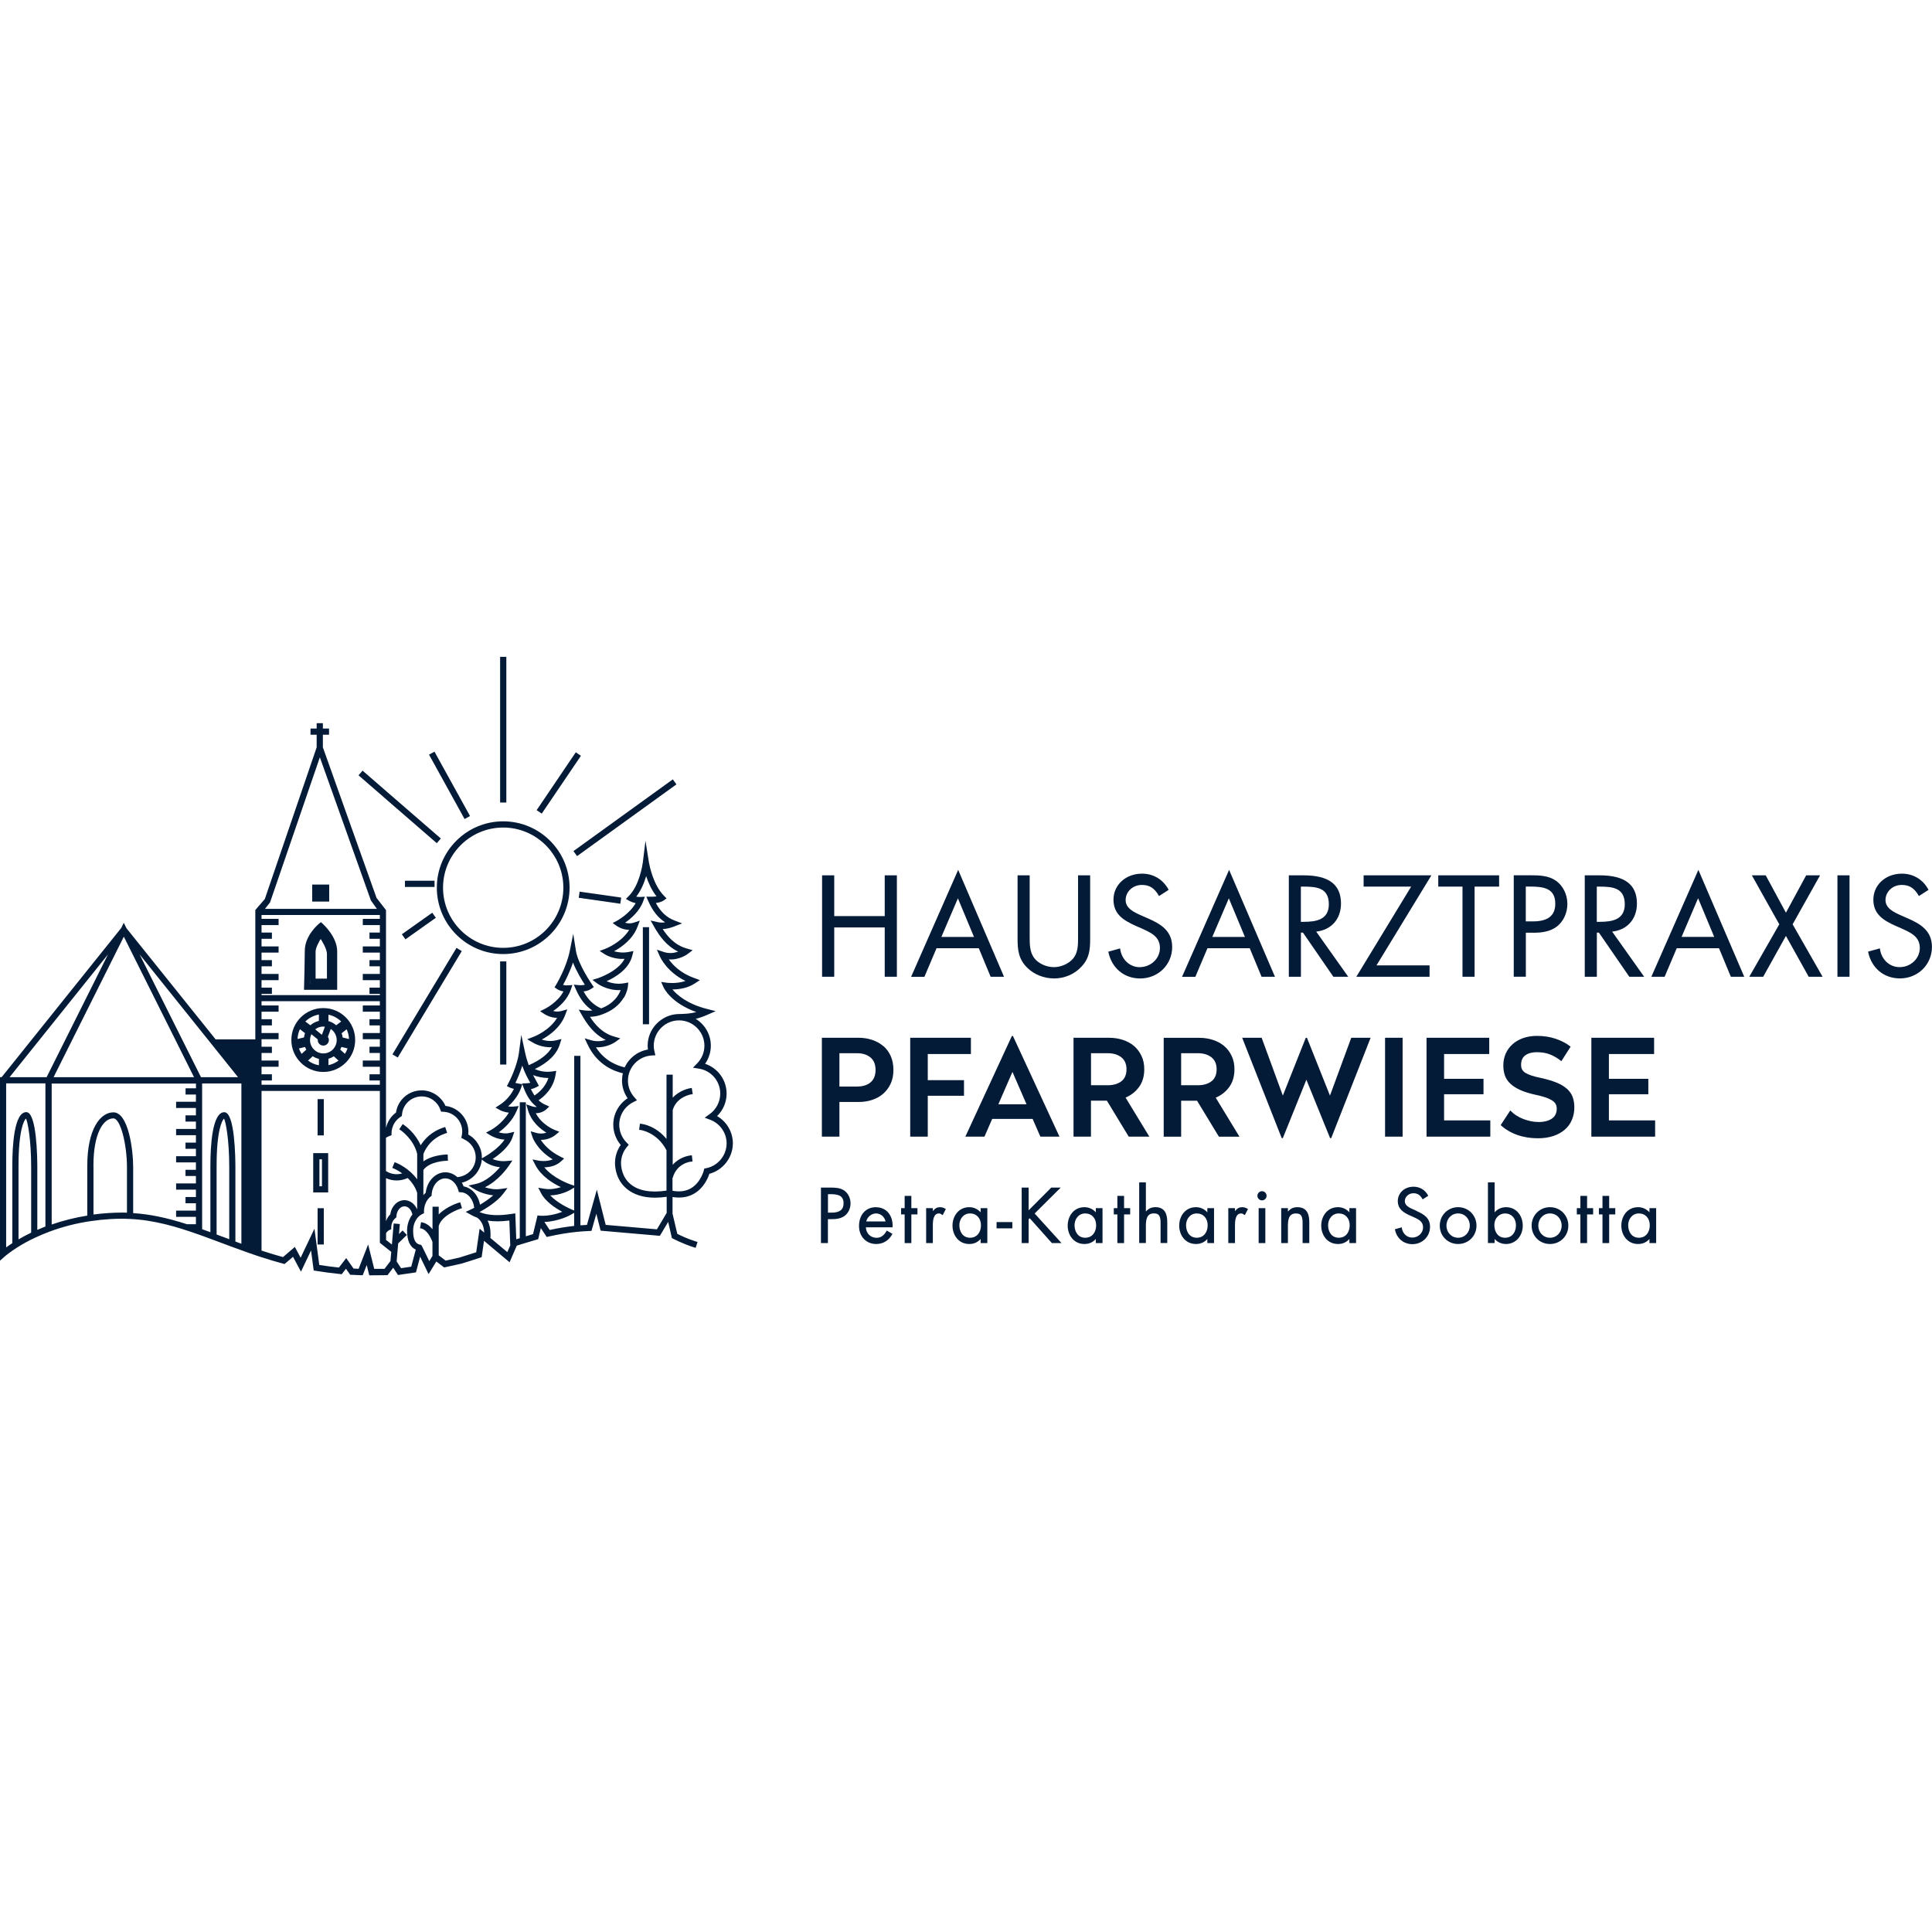
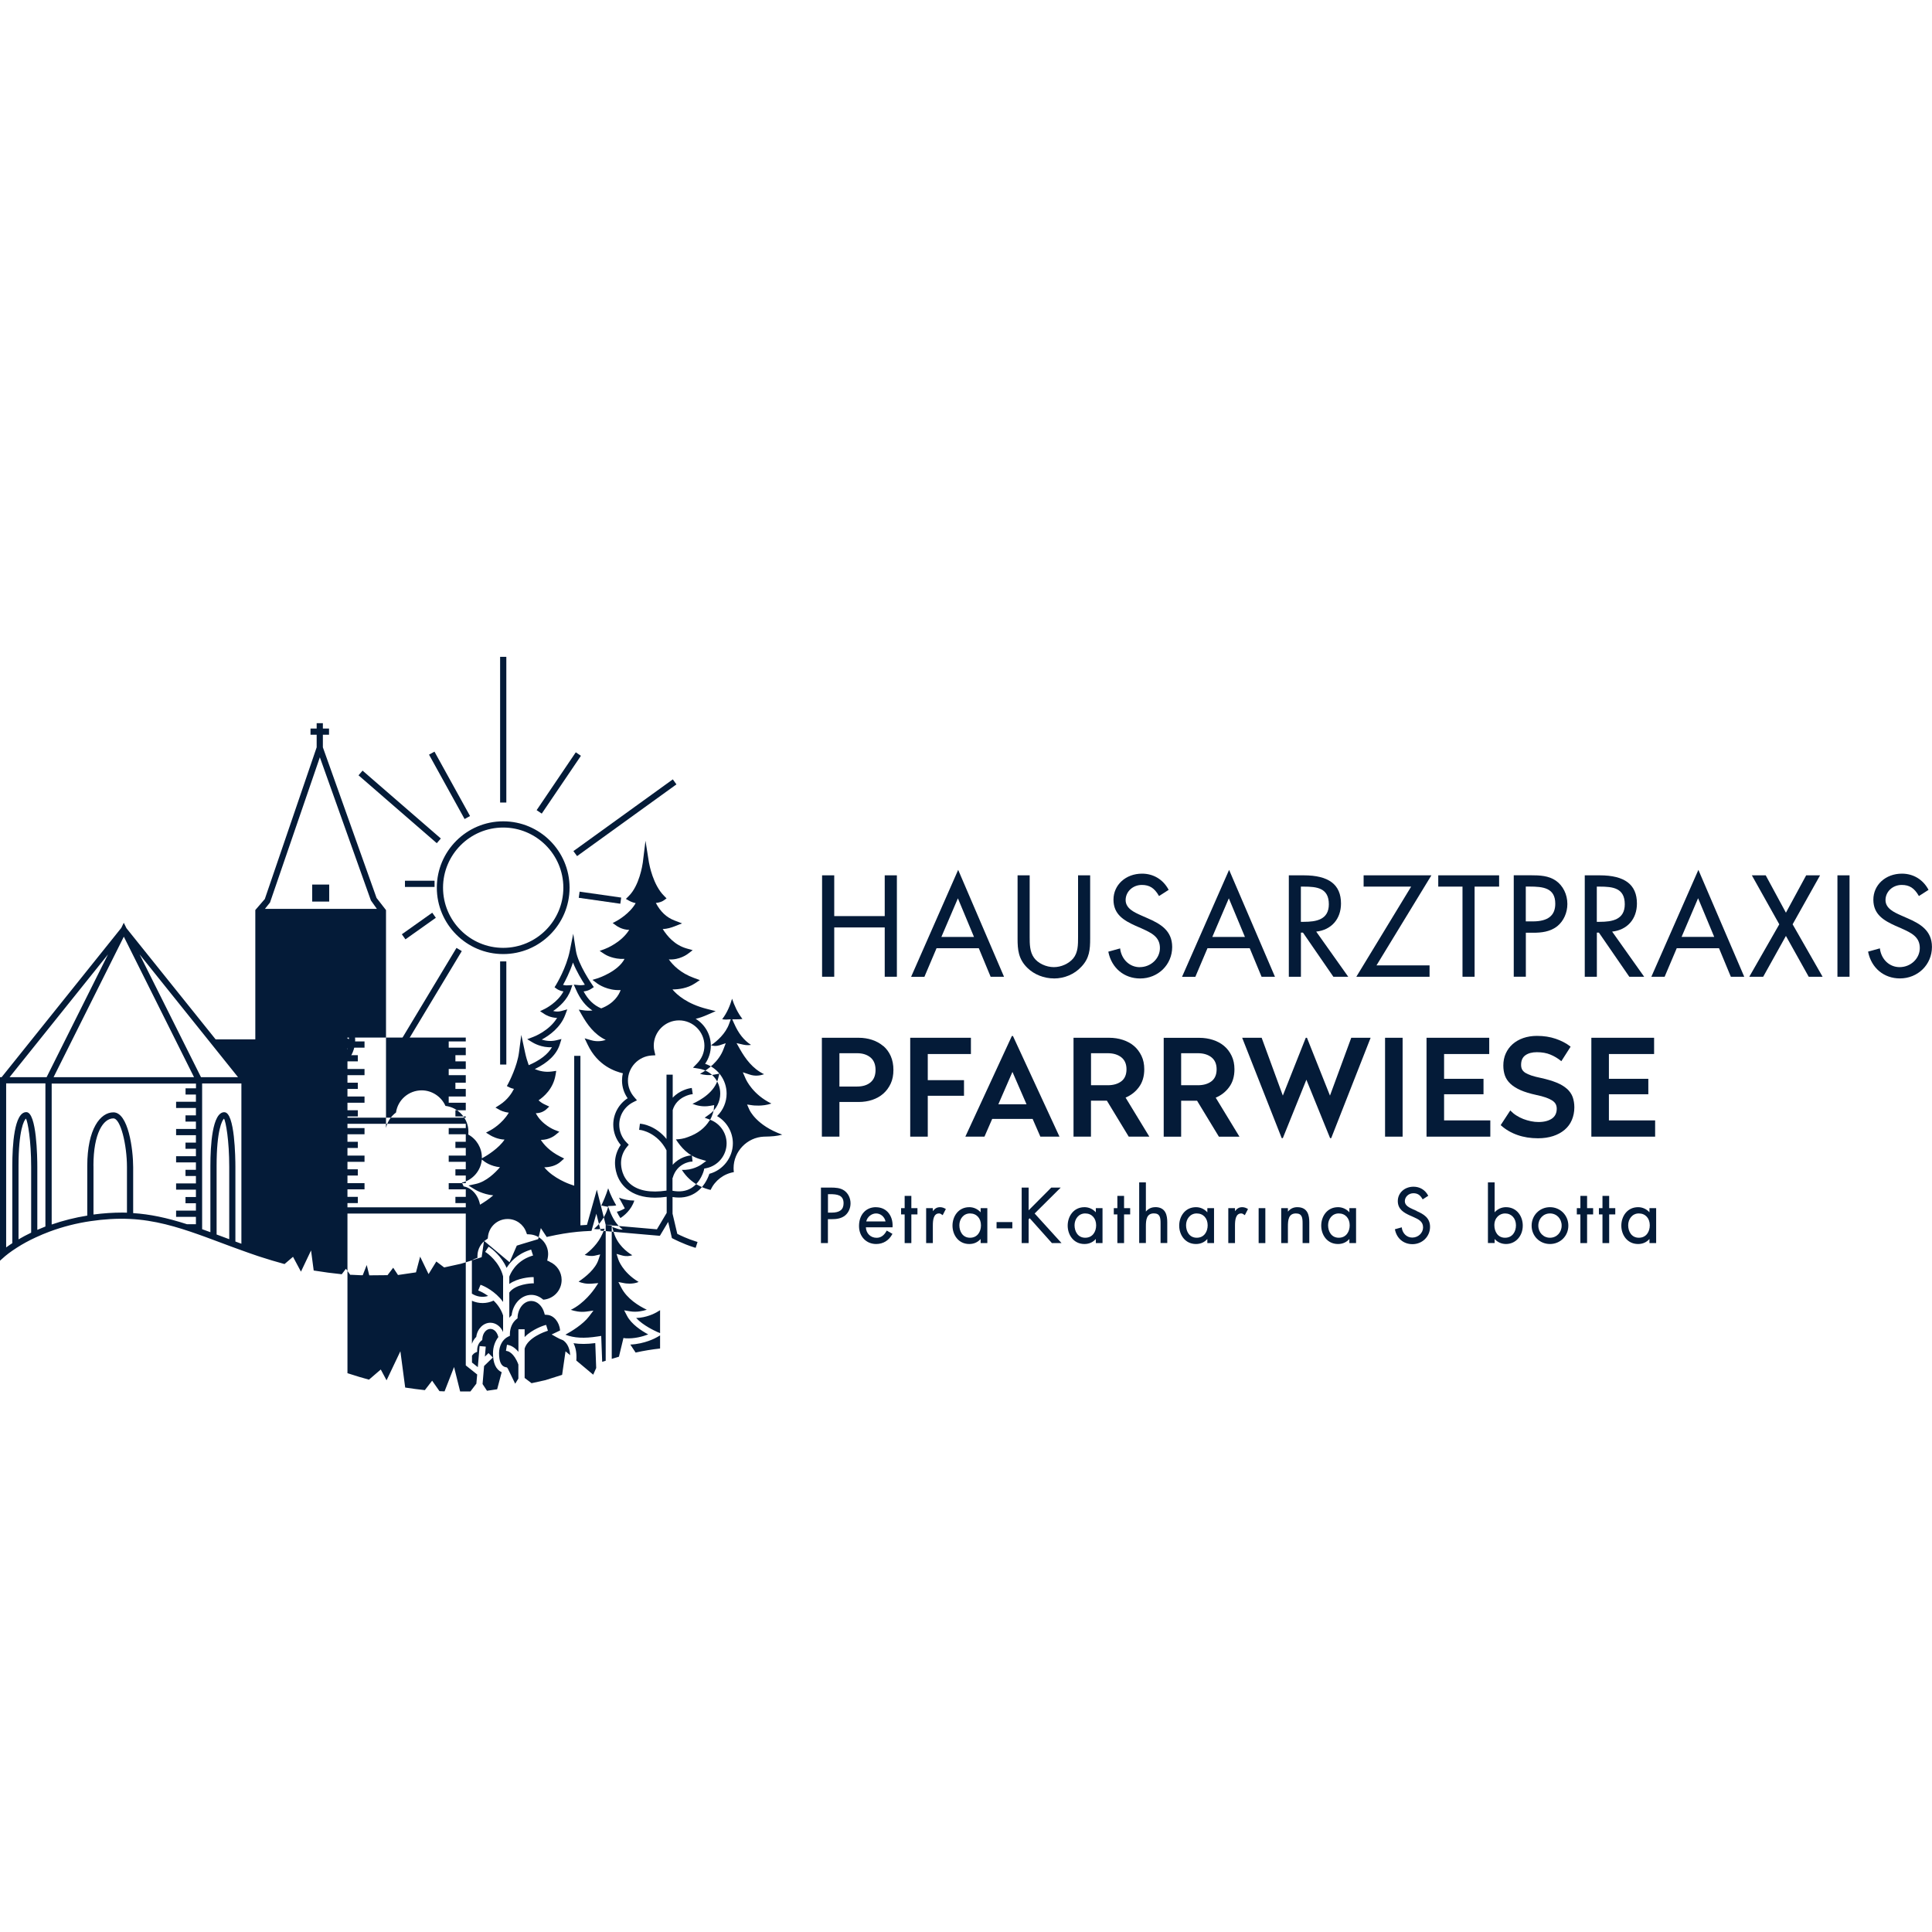
<svg xmlns="http://www.w3.org/2000/svg" data-name="Ebene 1" id="Ebene_1" viewBox="0 0 357.76 357.76">
  <defs>
    <style>
      .cls-1 {
        fill: #041b38;
        stroke-width: 0px;
      }
    </style>
  </defs>
  <g>
    <path class="cls-1" d="m156.33,220.46c-.74-.51-1.63-.55-2.56-.55h-1.75v10.28h1.29v-4.43h.74c.75,0,1.71-.08,2.45-.69.63-.52,1-1.35,1-2.24,0-.97-.44-1.86-1.18-2.38h0Zm-.12,2.35c0,1.19-.71,1.74-2.22,1.74h-.67v-3.42h.33c1.35,0,2.56.13,2.56,1.69h0Z" />
    <path class="cls-1" d="m162.21,223.54c-1.88,0-3.14,1.4-3.14,3.49,0,1.93,1.33,3.33,3.17,3.33,1.3,0,2.36-.65,2.98-1.81l.04-.07-1.06-.61-.04.08c-.47.85-1.07,1.26-1.84,1.26-1.11,0-1.93-.81-1.98-1.94h4.94v-.08c.07-1.08-.26-2.08-.89-2.75-.55-.58-1.3-.89-2.18-.89h0Zm-1.8,2.64c.17-.82.97-1.48,1.82-1.48s1.57.63,1.75,1.48h-3.57Z" />
    <polygon class="cls-1" points="168.76 221.45 167.52 221.45 167.52 223.72 166.86 223.72 166.86 224.88 167.52 224.88 167.52 230.19 168.76 230.19 168.76 224.88 169.89 224.88 169.89 223.72 168.76 223.72 168.76 221.45" />
    <path class="cls-1" d="m174.08,223.54c-.65,0-1,.31-1.34.73v-.55h-1.24v6.47h1.24v-3.24c0-1.05.13-2.25,1.15-2.25.22,0,.34.09.51.21l.16.11.59-1.14-.07-.04c-.28-.16-.6-.3-1.01-.3h0Z" />
    <path class="cls-1" d="m181.6,224.5c-.54-.61-1.3-.96-2.1-.96-2.05,0-3.12,1.72-3.12,3.42s1.09,3.4,3.1,3.4c.85,0,1.56-.31,2.11-.93v.76h1.24v-6.47h-1.24v.78h0Zm.05,2.4c0,1.15-.63,2.3-2.02,2.3s-1.98-1.2-1.98-2.32.74-2.18,1.97-2.18,2.03.9,2.03,2.2h0Z" />
    <rect class="cls-1" height="1.16" width="2.92" x="184.54" y="226.3" />
    <polygon class="cls-1" points="196.42 219.91 194.67 219.91 190.48 224.12 190.48 219.91 189.19 219.91 189.19 230.19 190.48 230.19 190.48 225.78 190.68 225.59 194.76 230.16 194.79 230.19 196.57 230.19 191.59 224.71 196.42 219.91" />
    <path class="cls-1" d="m202.93,224.5c-.54-.61-1.3-.96-2.1-.96-2.05,0-3.12,1.72-3.12,3.42s1.09,3.4,3.1,3.4c.85,0,1.56-.31,2.11-.93v.76h1.24v-6.47h-1.24v.78h0Zm.05,2.4c0,1.15-.63,2.3-2.02,2.3s-1.98-1.2-1.98-2.32.74-2.18,1.97-2.18,2.03.9,2.03,2.2h0Z" />
    <polygon class="cls-1" points="208.15 221.45 206.91 221.45 206.91 223.72 206.25 223.72 206.25 224.88 206.91 224.88 206.91 230.19 208.15 230.19 208.15 224.88 209.28 224.88 209.28 223.72 208.15 223.72 208.15 221.45" />
    <path class="cls-1" d="m213.93,223.54c-.71,0-1.28.27-1.74.81v-5.4h-1.24v11.23h1.24v-3.08c0-1.17.11-2.41,1.48-2.41,1.15,0,1.24.8,1.24,1.85v3.64h1.24v-3.83c0-1.21-.23-2.82-2.23-2.82h0Z" />
    <path class="cls-1" d="m223.58,224.5c-.54-.61-1.3-.96-2.1-.96-2.05,0-3.12,1.72-3.12,3.42s1.09,3.4,3.1,3.4c.85,0,1.57-.31,2.11-.93v.76h1.24v-6.47h-1.24v.78h0Zm.05,2.4c0,1.15-.63,2.3-2.02,2.3s-1.98-1.2-1.98-2.32.74-2.18,1.97-2.18,2.03.9,2.03,2.2h0Z" />
    <path class="cls-1" d="m230.03,223.54c-.65,0-1,.31-1.34.73v-.55h-1.24v6.47h1.24v-3.24c0-1.05.13-2.25,1.15-2.25.22,0,.34.09.51.21l.16.11.59-1.14-.07-.04c-.28-.16-.6-.3-1.01-.3h0Z" />
    <rect class="cls-1" height="6.47" width="1.24" x="233.07" y="223.72" />
-     <path class="cls-1" d="m233.69,220.58c-.46,0-.85.39-.85.85s.38.85.85.85.85-.38.85-.85-.39-.85-.85-.85Z" />
    <path class="cls-1" d="m240.23,223.54c-.71,0-1.28.27-1.74.82v-.64h-1.24v6.47h1.24v-3.08c0-1.17.11-2.41,1.48-2.41,1.15,0,1.24.8,1.24,1.85v3.64h1.24v-3.83c0-1.21-.23-2.82-2.23-2.82h0Z" />
    <path class="cls-1" d="m249.88,224.5c-.54-.61-1.3-.96-2.1-.96-2.05,0-3.12,1.72-3.12,3.42s1.09,3.4,3.1,3.4c.85,0,1.56-.31,2.11-.93v.76h1.24v-6.47h-1.24v.78h0Zm.05,2.4c0,1.15-.63,2.3-2.02,2.3s-1.98-1.2-1.98-2.32.74-2.18,1.97-2.18,2.03.9,2.03,2.2h0Z" />
    <path class="cls-1" d="m262.35,224.24l-.68-.3c-.68-.31-1.53-.69-1.53-1.5s.7-1.48,1.59-1.48c.75,0,1.24.31,1.67,1.06l.04.08,1.04-.67-.04-.07c-.55-1.03-1.53-1.61-2.69-1.61-1.66,0-2.91,1.15-2.91,2.66s1.11,2.15,2.25,2.67l.66.29c.91.41,1.77.81,1.77,1.91,0,1.04-.9,1.89-2,1.89-.99,0-1.79-.74-1.94-1.8v-.1s-1.28.36-1.28.36l.02.08c.33,1.63,1.6,2.68,3.23,2.68,1.83,0,3.26-1.41,3.26-3.21,0-1.69-1.23-2.37-2.48-2.92h0Z" />
-     <path class="cls-1" d="m270.01,223.54c-1.91,0-3.4,1.5-3.4,3.42s1.49,3.4,3.4,3.4,3.4-1.49,3.4-3.4-1.49-3.42-3.4-3.42h0Zm2.16,3.41c0,1.28-.93,2.25-2.16,2.25s-2.16-.97-2.16-2.25.93-2.25,2.16-2.25,2.16.97,2.16,2.25Z" />
    <path class="cls-1" d="m278.87,223.54c-.82,0-1.57.35-2.1.95v-5.54h-1.24v11.23h1.24v-.75c.52.59,1.27.93,2.11.93,1.77,0,3.1-1.47,3.1-3.41,0-1.69-1.07-3.41-3.12-3.41h0Zm1.85,3.36c0,1.15-.63,2.3-2.02,2.3s-1.98-1.2-1.98-2.32c0-1.42,1.01-2.18,1.97-2.18,1.2,0,2.03.9,2.03,2.2h0Z" />
    <path class="cls-1" d="m287.02,223.54c-1.91,0-3.4,1.5-3.4,3.42s1.49,3.4,3.4,3.4,3.4-1.49,3.4-3.4-1.49-3.42-3.4-3.42h0Zm2.16,3.41c0,1.28-.93,2.25-2.16,2.25s-2.16-.97-2.16-2.25.93-2.25,2.16-2.25,2.16.97,2.16,2.25Z" />
    <polygon class="cls-1" points="293.89 221.45 292.65 221.45 292.65 223.72 291.99 223.72 291.99 224.88 292.65 224.88 292.65 230.19 293.89 230.19 293.89 224.88 295.01 224.88 295.01 223.72 293.89 223.72 293.89 221.45" />
    <polygon class="cls-1" points="297.98 221.45 296.74 221.45 296.74 223.72 296.08 223.72 296.08 224.88 296.74 224.88 296.74 230.19 297.98 230.19 297.98 224.88 299.11 224.88 299.11 223.72 297.98 223.72 297.98 221.45" />
    <path class="cls-1" d="m305.45,224.5c-.54-.61-1.3-.96-2.1-.96-2.05,0-3.12,1.72-3.12,3.42s1.09,3.4,3.1,3.4c.85,0,1.56-.31,2.11-.93v.76h1.24v-6.47h-1.24v.78h0Zm.05,2.4c0,1.15-.63,2.3-2.02,2.3s-1.98-1.2-1.98-2.32.74-2.18,1.97-2.18,2.03.9,2.03,2.2h0Z" />
  </g>
  <polygon class="cls-1" points="163.83 169.64 154.48 169.64 154.48 162.09 152.23 162.09 152.23 180.87 154.48 180.87 154.48 171.74 163.83 171.74 163.83 180.87 166.08 180.87 166.08 162.09 163.83 162.09 163.83 169.64" />
  <path class="cls-1" d="m173.42,175.59h7.83l2.17,5.23.02.05h2.48l-8.49-19.79-8.66,19.68-.05.12h2.46l2.24-5.28Zm3.96-9.24l2.98,7.15h-6.04l3.06-7.15Z" />
  <path class="cls-1" d="m195.15,181.19c1.96,0,3.8-.78,5.07-2.15,1.53-1.58,1.65-3.23,1.65-5.22v-11.73h-2.24v11.45c0,1.4,0,2.84-.89,3.93-.82.98-2.23,1.62-3.59,1.62-1.43,0-2.95-.71-3.68-1.74-.8-1.1-.8-2.58-.8-3.88v-11.38h-2.24v11.73c0,2.01.14,3.8,1.85,5.44,1.23,1.2,3.05,1.92,4.87,1.92h0Z" />
  <path class="cls-1" d="m211.07,179.1c-1.86,0-3.36-1.39-3.64-3.38v-.1s-2.2.61-2.2.61l.02.08c.61,2.96,2.92,4.88,5.88,4.88,3.33,0,5.93-2.56,5.93-5.83,0-3.07-2.23-4.31-4.52-5.31l-1.25-.55c-1.27-.57-2.85-1.28-2.85-2.83s1.32-2.8,3-2.8c1.42,0,2.32.57,3.14,1.98l.04.08,1.79-1.15-.04-.07c-1.01-1.86-2.79-2.93-4.89-2.93-3.02,0-5.29,2.08-5.29,4.82s1.94,3.86,4.1,4.84l1.13.49.08.04c1.69.77,3.29,1.5,3.29,3.58,0,1.95-1.68,3.54-3.74,3.54h0Z" />
  <path class="cls-1" d="m223.59,175.59h7.83l2.17,5.23.02.05h2.48l-8.49-19.79-8.66,19.68-.05.12h2.46l2.24-5.28Zm3.96-9.24l2.98,7.15h-6.04l3.06-7.15Z" />
  <path class="cls-1" d="m240.89,172.7h.39l5.6,8.13.03.04h2.75l-5.93-8.36c2.8-.3,4.59-2.33,4.59-5.2,0-3.51-2.26-5.22-6.89-5.22h-2.77v18.78h2.24v-8.17h0Zm.56-2h-.56v-6.52h.53c2.45,0,4.65.25,4.65,3.27,0,2.86-2.34,3.25-4.63,3.25Z" />
  <polygon class="cls-1" points="264.72 178.77 254.89 178.77 265.06 162.09 252.51 162.09 252.51 164.18 261.31 164.18 251.24 180.74 251.16 180.87 264.72 180.87 264.72 178.77" />
  <polygon class="cls-1" points="270.82 180.87 273.06 180.87 273.06 164.18 277.6 164.18 277.6 162.09 266.33 162.09 266.33 164.18 270.82 164.18 270.82 180.87" />
  <path class="cls-1" d="m282.54,172.72h1.42c1.37,0,3.12-.14,4.47-1.26,1.13-.94,1.81-2.46,1.81-4.06,0-1.77-.8-3.39-2.13-4.32-1.34-.93-2.97-1-4.66-1h-3.14v18.78h2.24v-8.14h0Zm5.46-5.37c0,2.2-1.36,3.27-4.16,3.27h-1.3v-6.45h.68c2.52,0,4.78.24,4.78,3.17h0Z" />
  <path class="cls-1" d="m295.69,172.7h.39l5.6,8.13.03.04h2.75l-5.93-8.36c2.8-.3,4.59-2.33,4.59-5.2,0-3.51-2.26-5.22-6.89-5.22h-2.77v18.78h2.24v-8.17h0Zm.56-2h-.56v-6.52h.53c2.45,0,4.65.25,4.65,3.27,0,2.86-2.34,3.25-4.63,3.25Z" />
  <path class="cls-1" d="m305.84,180.75l-.05.12h2.46l2.24-5.28h7.83l2.17,5.23.02.05h2.48l-8.49-19.79-8.66,19.68Zm8.61-14.41l2.98,7.15h-6.04l3.05-7.15h0Z" />
  <polygon class="cls-1" points="336.96 162.22 337.03 162.09 334.46 162.09 330.71 169.01 326.99 162.13 326.96 162.09 324.4 162.09 329.48 171.16 324 180.74 323.93 180.87 326.5 180.87 330.71 173.31 334.93 180.87 337.5 180.87 331.95 171.16 336.96 162.22" />
  <rect class="cls-1" height="18.78" width="2.24" x="340.25" y="162.09" />
  <path class="cls-1" d="m353.25,170.05l-1.25-.55c-1.27-.57-2.85-1.28-2.85-2.83s1.32-2.8,3-2.8c1.42,0,2.32.57,3.14,1.98l.04.08,1.79-1.15-.04-.07c-1.01-1.86-2.79-2.93-4.89-2.93-3.02,0-5.29,2.08-5.29,4.82s1.94,3.86,4.1,4.84l1.13.49.08.04c1.69.77,3.29,1.5,3.29,3.58,0,1.95-1.68,3.54-3.74,3.54-1.86,0-3.36-1.39-3.64-3.38v-.1s-2.2.61-2.2.61l.02.08c.61,2.96,2.92,4.88,5.88,4.88,3.33,0,5.93-2.56,5.93-5.83,0-3.07-2.23-4.31-4.52-5.31h0Z" />
  <path class="cls-1" d="m163.55,193.7c-.58-.5-1.27-.88-2.05-1.14-.78-.26-1.62-.39-2.49-.39h-6.82v18.31h3.25v-6.42h3.57c.89,0,1.74-.13,2.51-.39s1.46-.64,2.04-1.15c.58-.51,1.04-1.14,1.38-1.87s.5-1.58.5-2.53-.17-1.83-.5-2.57c-.33-.74-.8-1.37-1.38-1.87h0Zm-1.42,4.43c0,1.01-.31,1.78-.92,2.29-.61.52-1.45.78-2.5.78h-3.27v-6.17h3.27c1.03,0,1.86.27,2.49.79.62.52.93,1.3.93,2.3Z" />
  <polygon class="cls-1" points="171.8 202.91 178.51 202.91 178.51 200.02 171.8 200.02 171.8 195.18 179.79 195.18 179.79 192.17 168.55 192.17 168.55 210.48 171.8 210.48 171.8 202.91" />
  <path class="cls-1" d="m192.63,210.43l.02.05h3.54l-8.59-18.58-.02-.05h-.21l-8.61,18.63h3.54l1.43-3.28h7.49l1.41,3.23h0Zm-2.54-5.94h-5.22l2.61-6,2.61,6Z" />
  <path class="cls-1" d="m209.03,210.48h3.8l-4.4-7.23c1.01-.43,1.84-1.08,2.47-1.94.66-.88.99-2,.99-3.31,0-.93-.17-1.77-.52-2.49s-.81-1.34-1.39-1.83-1.28-.87-2.06-1.12c-.79-.26-1.64-.39-2.53-.39h-6.6v18.31h3.23v-6.66h2.95l4.02,6.62.03.04Zm-1.36-10.27c-.63.49-1.48.75-2.54.75h-3.1v-5.93h3.1c1.04,0,1.89.26,2.53.77.63.51.94,1.25.94,2.21s-.31,1.72-.93,2.2h0Z" />
  <path class="cls-1" d="m225.13,203.26c1.01-.43,1.84-1.08,2.47-1.94.66-.88.99-2,.99-3.31,0-.93-.17-1.77-.52-2.49-.34-.72-.81-1.34-1.39-1.83s-1.28-.87-2.06-1.12c-.79-.26-1.64-.39-2.53-.39h-6.6v18.31h3.23v-6.66h2.95l4.02,6.62.03.04h3.8l-4.4-7.23h0Zm.16-5.25c0,.97-.31,1.71-.93,2.2-.63.49-1.48.75-2.54.75h-3.1v-5.93h3.1c1.04,0,1.89.26,2.53.77.63.51.94,1.25.94,2.21h0Z" />
  <polygon class="cls-1" points="246.28 202.88 242.04 192.23 242.02 192.17 241.8 192.17 237.55 202.88 233.65 192.23 233.63 192.17 230.02 192.17 237.32 210.7 237.34 210.75 237.55 210.75 241.91 199.94 246.28 210.7 246.3 210.75 246.51 210.75 253.76 192.29 253.8 192.17 250.22 192.17 246.28 202.88" />
  <rect class="cls-1" height="18.31" width="3.25" x="256.48" y="192.17" />
  <polygon class="cls-1" points="275.77 195.18 275.77 192.17 264.16 192.17 264.16 210.48 275.97 210.48 275.97 207.47 267.41 207.47 267.41 202.63 274.71 202.63 274.71 199.77 267.41 199.77 267.41 195.18 275.77 195.18" />
  <path class="cls-1" d="m290.17,201.63c-.49-.44-1.13-.83-1.91-1.15-.78-.32-1.75-.61-2.88-.86-.72-.15-1.33-.3-1.8-.46-.48-.16-.86-.33-1.14-.51-.27-.18-.47-.39-.59-.62s-.18-.52-.18-.85c0-.81.27-1.4.79-1.77.53-.38,1.25-.57,2.13-.57.96,0,1.8.15,2.52.45.72.3,1.37.69,1.94,1.16l.07.06,1.72-2.69-.06-.05c-.74-.58-1.65-1.05-2.69-1.41-1.04-.36-2.21-.54-3.48-.54-.93,0-1.78.14-2.54.4-.77.27-1.42.65-1.97,1.13s-.97,1.07-1.27,1.73-.45,1.42-.45,2.23c0,.68.1,1.31.3,1.87.2.56.55,1.07,1.02,1.51.47.44,1.1.84,1.87,1.18.77.34,1.73.63,2.87.88.72.15,1.33.31,1.81.48.48.17.88.36,1.19.56.3.2.51.42.64.67.13.25.19.54.19.85,0,.8-.3,1.42-.9,1.83-.61.41-1.44.63-2.47.63-.47,0-.95-.05-1.42-.15-.48-.1-.96-.24-1.4-.41-.45-.18-.88-.39-1.28-.65-.4-.25-.75-.54-1.06-.86l-.07-.08-1.78,2.72.05.05c.87.78,1.9,1.38,3.05,1.78,1.15.41,2.43.61,3.82.61,1.02,0,1.96-.14,2.79-.41.83-.27,1.54-.66,2.13-1.16s1.04-1.11,1.34-1.82.46-1.5.46-2.34c0-.7-.11-1.34-.31-1.91-.21-.57-.57-1.08-1.06-1.53h0Z" />
  <polygon class="cls-1" points="306.3 195.18 306.3 192.17 294.68 192.17 294.68 210.48 306.49 210.48 306.49 207.47 297.93 207.47 297.93 202.63 305.23 202.63 305.23 199.77 297.93 199.77 297.93 195.18 306.3 195.18" />
  <g>
-     <rect class="cls-1" height="6.72" width="1.15" x="58.81" y="223.73" />
    <path class="cls-1" d="m58,220.81h2.77v-7.28h-2.77v7.28Zm1.62-6.13v4.99h-.47v-4.99h.47Z" />
    <rect class="cls-1" height="6.72" width="1.15" x="58.81" y="203.53" />
    <path class="cls-1" d="m59.86,198.5c3.26,0,5.91-2.65,5.91-5.92s-2.65-5.91-5.91-5.91-5.91,2.65-5.91,5.91,2.65,5.92,5.91,5.92Zm3.39-7.16l.94-.74c.26.57.41,1.18.44,1.8l-1.18-.28c-.03-.27-.1-.54-.19-.79h0Zm-6.76,2.54c.06.18.14.34.23.49l-.87.78c-.2-.31-.37-.65-.49-1l1.13-.27h0Zm2.35-1.39s0,.06,0,.1c0,.57.46,1.03,1.03,1.03s1.03-.46,1.03-1.03c0-.21-.07-.41-.19-.59l.54-1.46c.68.46,1.1,1.23,1.1,2.05,0,1.37-1.11,2.48-2.47,2.48s-2.47-1.11-2.47-2.48c0-.38.09-.74.25-1.08l1.2.98h0Zm.78-.9s-.03,0-.05.01l-1.2-.99c.5-.38,1.11-.59,1.79-.48l-.54,1.46h0Zm2.2,4.02l.87.79c-.56.41-1.19.7-1.87.84v-1.18c.35-.1.68-.25,1-.46h0Zm2.54-1.47c-.12.36-.29.69-.49,1l-.87-.78c.08-.15.16-.32.23-.49l1.13.27h0Zm-1.71-3.47h0l-.02.02h0l.02-.02Zm-.4-.81c-.41-.37-.9-.63-1.43-.78v-1.18c.89.18,1.71.62,2.36,1.26l-.93.7h0Zm-5.71-.7c.69-.68,1.57-1.12,2.51-1.29v1.18c-.59.14-1.13.41-1.58.81l-.93-.7h0Zm.53,1.5h-.02s.02,0,.02,0h0Zm-1.97,1.72c.03-.62.17-1.23.44-1.8l.94.74c-.09.25-.15.51-.19.79l-1.18.28h0Zm3.96,3.7v1.18c-.74-.12-1.42-.42-2.02-.87l.87-.8c.35.23.74.39,1.15.49h0Z" />
    <path class="cls-1" d="m62.44,176.17c0-2.68-2.54-4.98-2.65-5.08l-.36-.33-.38.31c-.11.09-2.61,2.16-2.61,4.99,0,1.72-.1,5.48-.13,6.64l-.02.59h6.15v-7.13h0Zm-4,.03c0-.73.76-2.05.94-2.32.2.29,1.16,1.83,1.16,2.75v4.59h-2.1v-5.02Zm-.96,5.95h-.02c0-.19.01-.47.02-.79v.79Z" />
    <rect class="cls-1" height="3.15" width="3.15" x="57.81" y="163.8" />
    <rect class="cls-1" height="17.98" width="1.15" x="119.04" y="171.69" />
-     <path class="cls-1" d="m132.8,206.66c1.12-1.1,1.75-2.59,1.75-4.15,0-2.52-1.62-4.74-3.98-5.52.68-.98,1.06-2.15,1.06-3.35,0-2.05-1.08-3.93-2.81-4.98.68-.15,1.36-.39,2.18-.75l1.53-.67-1.62-.41c-3.68-.93-5.56-2.62-6.39-3.61,1.12,0,2.76-.2,4.13-1.1l.95-.63-1.07-.39c-2.51-.9-3.94-2.4-4.68-3.44,1.97.14,3.45-.97,3.51-1.02l.91-.69-1.1-.31c-2.21-.63-3.54-2.19-4.45-3.6.84-.03,1.59-.27,2.21-.51l1.37-.54-1.38-.53c-1.49-.57-2.6-1.61-3.47-3.25.62-.07,1.11-.23,1.44-.46l.54-.39-.47-.48c-2.03-2.02-2.71-5.74-2.79-6.16l-.64-4.03-.5,4.06c-.06.43-.64,4.25-2.6,6.18l-.53.53.64.36s.48.28,1.17.42c-1.09,1.96-3.42,3.24-3.44,3.25l-.82.44.74.52s.98.73,2.32.74c-1.42,2.32-4.28,3.46-4.41,3.5l-1.06.4.95.62c.16.11,1.59.96,3.66.86-1.22,2.35-4.84,3.53-4.87,3.55l-1.07.33.9.68c.2.14,1.92,1.34,4.32,1.21-.33.91-1.22,2.48-3.6,3.39-1.39-.59-2.43-1.6-3.26-3.14.45-.05.98-.18,1.41-.48l.48-.32-.33-.49s-2.58-3.71-2.98-6.23l-.5-3.16-.63,3.13c-.64,3.2-2.48,6.2-2.55,6.33l-.28.45.43.31c.09.06.51.35,1.22.46-1.07,2.06-3.41,3.21-3.43,3.22l-.9.44.85.56c.19.12,1.09.66,2.3.68-1.42,2.38-4.3,3.49-4.43,3.53l-1.1.42,1,.6c.18.11,1.68,1,3.58.88-.74,1.3-2.18,2.41-4.3,3.33-.27-.74-.5-1.51-.68-2.36l-.7-3.25-.43,3.29c-.33,2.51-1.79,5.36-1.96,5.67l-.28.52.52.26c.18.09.43.17.79.26-.36.72-1.15,2-2.61,2.94l-.81.52.79.44c.05.04.71.39,1.68.5-1.22,2.07-3.25,3.18-3.34,3.23l-.88.47.86.53c.22.13,1.27.71,2.57.76-1.05,1.62-3.33,2.98-3.61,3.14l-.59.33v-.18c0-1.75-.98-3.39-2.52-4.23.02-.18.03-.36.03-.53,0-2.43-1.86-4.49-4.25-4.77-.76-1.72-2.51-2.88-4.4-2.88-2.4,0-4.43,1.76-4.76,4.11-.94.69-1.59,1.71-1.85,2.84v-40.33l-1.75-2.25-9.94-27.89v-2.33h1.14v-1.15h-1.14v-.99h-1.15v.99h-1.14v1.15h1.14v2.33l-9.6,28.09-1.76,2.04v23.95h-7.35l-16.51-20.58-.5-1.01-.46.95L.3,199.47H0v33.98l.96-.85c.08-.07.83-.71,2.21-1.59,1.03-.66,2.18-1.29,3.42-1.86.88-.41,1.74-.77,2.6-1.09,2.42-.9,4.99-1.56,7.62-1.94,2.36-.35,4.84-.52,7.24-.4,4.61.21,8.78,1.49,12.61,2.84.85.3,1.72.61,2.66.97l1.48.55c.66.25,1.33.5,2.01.75.58.22,1.17.43,1.76.64l1.45.52c.54.19,1.09.38,1.65.57l.52.17c1.51.49,2.85.89,4.21,1.26l.29.08,1.57-1.34,1.47,2.75,1.87-3.93.49,3.72.42.06c1.38.23,3.12.46,4.45.59l.32.04.78-1.02.79,1.12h.24c.06.01,1.37.07,1.68.08h.4s.74-1.89.74-1.89l.47,1.91,3.38-.03,1.05-1.38.89,1.35,3.33-.49.77-2.91,1.56,3.23,1.44-2.33,1.45,1.1,3.09-.68c.91-.25,3.37-1.06,3.51-1.11l.34-.11.44-3.03,4.73,3.97,1.34-3.08c.37-.12.81-.25,1.26-.39,1.13-.34,2.24-.67,2.37-.71l.33-.1.49-2.05,1.09,1.65.39-.09c1.83-.41,3.56-.7,5.29-.87.73-.07,1.46-.12,2.19-.15l.42-.02.9-3.18.79,3.14,10.82.94h.16s1.53-2.56,1.53-2.56l.69,2.99.21.11s1.85.97,3.86,1.6l.33.1.35-1.09-.33-.1c-1.49-.46-2.89-1.13-3.42-1.4l-.88-3.74v-3.08c1.54.25,2.91.03,4.07-.67,1.72-1.04,2.47-2.79,2.75-3.63,2.53-.67,4.35-3.02,4.35-5.65,0-2.08-1.14-4.02-2.94-5.05h.01Zm-64.12-39.92l1.11,1.56h-20.73l.94-1.18,9.23-26.89,9.45,26.51h0Zm55.89,51.37c.76-2.73,3.3-2.99,3.32-2.99l.35-.03-.12-1.16-.34.04c-.22.03-1.94.27-3.21,1.73v-10.15c.72-2.45,3.34-2.89,3.36-2.89l.35-.05-.18-1.15-.34.06c-.08.01-1.89.33-3.19,1.75v-4.27h-1.15v11.91c-2.02-2.5-4.56-2.79-4.58-2.79l-.34-.04-.15,1.14.34.04s3.03.44,4.73,3.75v7.46c-2.95.44-5.2.03-6.67-1.2-1.58-1.32-1.75-3.19-1.75-3.92,0-1.07.39-2.13,1.1-2.98l.33-.4-.37-.37c-.9-.89-1.39-2.08-1.39-3.33,0-1.78,1.01-3.39,2.62-4.19l.66-.33-.49-.57c-.77-.88-1.18-1.94-1.18-3.07,0-2.46,1.94-4.51,4.4-4.66l.68-.04-.16-.68c-.1-.37-.14-.73-.14-1.09,0-2.58,2.1-4.69,4.68-4.69s4.7,2.1,4.7,4.69c0,1.23-.48,2.39-1.35,3.28l-.77.79,1.1.18c2.29.36,3.95,2.3,3.95,4.62,0,1.51-.74,2.94-2,3.83l-.88.63,1.01.38c1.82.68,3.05,2.43,3.05,4.37,0,2.23-1.59,4.16-3.77,4.6l-.37.07-.08.36s-.56,2.19-2.33,3.26c-.96.58-2.13.74-3.47.49v-2.38h.01Zm-12.41,8.71l-1.64-6.52-1.83,6.52c-.42.02-.84.05-1.21.08v-31.38h-1.15v24.04l-.81-.28s-3.05-1.05-4.73-3.12c.97-.02,2.16-.25,3.06-1.07l.62-.56-.74-.37c-1.98-1-3.04-2.24-3.58-3.08h.04c1.5,0,2.5-.78,2.62-.88l.77-.63-.93-.36s-2.33-.92-3.43-3.07h.01c.99,0,1.64-.47,1.84-.64l.64-.59-.79-.37c-.44-.19-.83-.46-1.19-.79.97-.65,2.71-2.13,3.14-4.67l.13-.78-.78.11c-1.27.18-2.31-.08-3.19-.44,2.51-1.22,4.07-2.76,4.64-4.61l.3-.96-.98.24c-1,.24-1.94.1-2.68-.13,1.43-.77,3.47-2.23,4.34-4.54l.4-1.06-1.09.3c-.56.16-1.09.12-1.53,0,1.1-.74,2.64-2.06,3.29-4l.27-.8-.85.05c-.36.03-.66-.03-.88-.08.45-.8,1.24-2.34,1.84-4.14.67,1.68,1.69,3.33,2.2,4.11-.52.13-1.06.08-1.07.08l-.98-.1.4.9c.78,1.79,1.76,3.04,3.05,3.89-.65.07-1.2.02-1.38,0l-1.15-.16.58,1.01c.97,1.7,2.25,3.55,4.42,4.6-.71.23-1.65.36-2.69.06l-1.22-.36.55,1.15c1.89,3.99,5.15,4.99,6.53,5.33-.11.44-.16.89-.16,1.34,0,1.18.36,2.3,1.04,3.28-1.65,1.07-2.66,2.92-2.66,4.88,0,1.38.49,2.71,1.38,3.77-.68.98-1.06,2.15-1.06,3.31,0,.9.21,3.17,2.16,4.8,1.31,1.09,3.07,1.65,5.26,1.65.66,0,1.37-.05,2.15-.16v2.98l-1.81,3.04-9.45-.82h-.02Zm-15.91-22.7v25.16l-.65.2-.18-4.8-.64.1c-2.51.39-4.39.3-5.99-.33,1.11-.61,3.25-1.9,4.36-3.36l.83-1.1-1.37.19c-1.08.14-2.1-.09-2.82-.33,2.49-1.18,4.22-3.66,4.43-3.96l.66-.99-1.19.1c-1.07.09-1.91-.14-2.46-.37,1.28-.86,3.14-2.35,3.69-4.09l.31-.95-.97.22c-.68.15-1.36.03-1.9-.13,1.02-.74,2.5-2.07,3.31-3.97l.38-.89-.97.09c-.37.04-.71,0-.99-.04,1.75-1.5,2.35-3.25,2.42-3.47l.2-.63-.65-.11c-.05,0-.33-.06-.62-.13.36-.74.87-1.9,1.27-3.19.47,1.35.99,2.29,1.43,3.06l.06.11c-.22.05-.46.08-.73.09l-.8.03.28.75c.62,1.66,1.41,2.82,2.45,3.59-.25.03-.56,0-.91-.11l-1.04-.36.31,1.06c.66,2.22,2.37,3.55,3.42,4.18-.51.17-1.16.25-1.9.04l-1.02-.29.32,1.01s.71,2.33,3.77,4.19c-1.15.49-2.51.25-2.57.24l-1.18-.23.55,1.06c1.05,2.03,3.21,3.36,4.71,4.07-.77.25-1.89.49-3.06.3l-1.13-.19.53,1.02c.81,1.55,2.64,2.75,3.92,3.44-.98.38-2.51.82-4.21.72l-.37-.06-.84,3.47c-.3.09-.79.24-1.33.4v-24.82h-1.15Zm-1.76,26.5l-.55,1.24-3.13-2.62c.1-1.27-.08-2.35-.52-3.21,1.18.18,2.51.18,4.03-.02l.17,4.61h0Zm-11.95,2.83l-1.3-.99v-5.43c.59-2.1,3.96-3.19,3.99-3.2l.32-.11-.33-1.08-.33.09s-2.21.67-3.65,2.16v-1.44h-1.15v4.18c-.84-1.03-1.67-1.22-1.77-1.24l-.35-.08-.19,1.13.31.07c.05,0,1.19.29,1.99,2.47v2.6l-.59.95-1.36-2.79-.16-.22-.24-.05c-.83-.17-1.23-1.02-1.23-2.6,0-1.36.68-2.58,1.68-3.05l.33-.16v-.36c.01-1.11.47-2.13,1.21-2.72l.21-.16v-.25c.13-1.69,1.21-2.96,2.54-2.96,1.06,0,2.02.87,2.39,2.15l.11.39.41.03c1.24.06,2.29,1.32,2.43,2.88-.22.12-.41.21-.57.28l-1,.47.96.54c.36.21.75.38,1.13.52.48.31,1.25,1.08,1.34,2.78l-.86-.72-.63,4.36-.16.05c-.81.26-2.31.74-2.94.93l-2.54.56h0Zm-8.27,1.39l-.82-1.25.28-3.34,1.62-1.57-.8-.82-.67.65.16-1.85-1.14-.1-.33,3.9-1.08-.85v-1.26c.17-.27.39-.47.63-.58l.33-.15v-.36c.02-.69.3-1.31.75-1.67l.19-.16.02-.25c.07-1.01.72-1.8,1.49-1.8.62,0,1.18.52,1.41,1.31l.06.2c-.63.81-.99,1.88-.99,2.98,0,1.86.54,3.04,1.61,3.53l-.84,3.16-1.86.27h0Zm11.58-23.9c1.36.58,2.24,1.9,2.24,3.37,0,1.94-1.49,3.52-3.4,3.66-.65-.57-1.42-.89-2.21-.89-1.84,0-3.4,1.62-3.65,3.78-.15.14-.3.3-.43.46v-4.67c1.12-1.59,4.15-1.7,4.18-1.7h.36l-.03-1.16h-.35c-.28.02-2.57.13-4.16,1.27v-1.35c.15-.42,1.09-2.83,4.07-3.82l.33-.1-.36-1.1-.33.11c-2.32.77-3.57,2.24-4.21,3.28-.98-2.22-2.69-3.48-3.04-3.73l-.29-.2-.64.97.29.19s2.34,1.58,3.03,4.34v4.74c-1.48-2.04-3.59-2.95-3.86-3.06l-.32-.12-.43,1.06.32.13s.68.28,1.52.88c-1.04.32-2.12.14-3.01-.43v-6.16c.23-.15.45-.26.65-.33l.38-.14v-.39c.02-1.23.64-2.35,1.68-3.02l.23-.16.03-.28c.17-1.9,1.74-3.34,3.65-3.34,1.56,0,2.94.99,3.45,2.46l.13.36.39.02c1.98.07,3.53,1.68,3.53,3.66,0,.24-.03.49-.08.74l-.09.46.43.18h0Zm-10.36,7.2c.85.82,1.44,1.75,1.76,2.75v3.07c-.45-1.05-1.36-1.72-2.36-1.72-1.3,0-2.41,1.12-2.61,2.62-.36.34-.63.78-.8,1.28v-7.97c1.26.57,2.73.57,4.01-.03h0Zm23.49-15.27c-.24-.36-.46-.75-.67-1.19.37-.07.69-.19.97-.34l.51-.27-.27-.51c-.12-.23-.25-.46-.4-.74-.14-.25-.27-.49-.41-.74.75.3,1.73.53,2.84.54-.57,1.77-1.93,2.82-2.58,3.24h0Zm6.78,22.04l.56-.33v2.43c-1.52.17-3.01.41-4.53.75l-.98-1.48c2.68-.11,4.72-1.23,4.95-1.37Zm-.07-1.02c-.27-.12-2.48-1.11-3.8-2.53,1.91-.05,3.42-.85,3.74-1.03l.69-.41v4.24l-.63-.26h0Zm9.83-39.12h0c.61-1.03.73-1.91.75-2.08l.07-.75-.74.13c-1.35.25-2.51-.05-3.28-.37,1.54-.69,4.15-2.2,4.76-4.72l.22-.87-.88.17c-1.1.21-2.05.06-2.71-.13,1.43-.78,3.47-2.24,4.34-4.54l.43-1.13-1.15.38c-.58.19-1.13.14-1.58,0,1.12-.77,2.7-2.14,3.36-3.99l.3-.82-.87.05c-.26,0-.51-.02-.72-.07.9-1.15,1.47-2.57,1.83-3.79.4,1.2,1.01,2.6,1.92,3.74-.29.05-.61.08-1,.07h-.89s.36.8.36.8c.8,1.82,1.8,3.09,3.12,3.94-.49.08-.95.06-1.41-.04l-1.27-.29.64,1.14c.98,1.71,2.28,3.57,4.46,4.62-.73.26-1.68.41-2.71.05l-1.23-.41.52,1.19c.14.31,1.37,2.95,4.77,4.6-1.64.57-3.39.34-3.47.33l-1.03-.15.42.95c.05.12,1.32,2.93,6.09,4.63-1.01.28-1.92.34-3.34.37h-.07c-3.09.13-5.6,2.74-5.6,5.83,0,.25.02.49.05.74-1.89.32-3.5,1.56-4.31,3.3-1.05-.25-3.59-.98-5.32-3.72,1.97.11,3.39-.85,3.57-.96l.95-.69-1.13-.33c-2.23-.64-3.57-2.23-4.49-3.66.61-.02,1.46-.12,2.24-.44,1.81-.64,3.15-1.68,4-3.09h0Zm-46.22,50.21l-1.13-4.54-1.76,4.51c-.33-.01-.69-.03-.94-.04l-1.36-1.94-1.35,1.75c-1.12-.12-2.49-.3-3.64-.48l-.89-6.72-2.56,5.38-1.07-2-2.19,1.88c-1.15-.31-2.38-.68-3.86-1.16l-.12-.04v-29.56h21.91v28.12s2.11,1.68,2.11,1.68l-.15,1.7-1.1,1.44h-1.91s0,.01,0,.01Zm-20.87-36.05v-1.39h3.16v-1.15h-3.16v-1.41h1.92v-1.15h-1.92v-1.39h3.16v-1.15h-3.16v-1.41h1.92v-1.15h-1.92v-1.39h3.16v-1.15h-3.16v-.79h21.91v.79h-3.16v1.15h3.16v1.39h-1.92v1.15h1.92v1.41h-3.16v1.15h3.16v1.39h-1.92v1.15h1.92v1.41h-3.16v1.15h3.16v1.39h-1.92v1.15h1.92v.79h-21.91v-.79h1.92v-1.15h-1.92Zm0-16.04v-1.39h3.16v-1.15h-3.16v-1.41h1.92v-1.15h-1.92v-1.39h3.16v-1.15h-3.16v-1.41h1.92v-1.15h-1.92v-1.39h3.16v-1.15h-3.16v-.72h21.91v.72h-3.16v1.15h3.16v1.39h-1.92v1.15h1.92v1.41h-3.16v1.15h3.16v1.39h-1.92v1.15h1.92v1.41h-3.16v1.15h3.16v1.39h-1.92v1.15h1.92v.23h-21.91v-.23h1.92v-1.15h-1.92ZM1.43,230.78l-.29.21v-30.38h7.27v26.51c-.48.19-.98.39-1.5.62v-11.64c0-1.69-.1-10.16-2.04-10.16-2.25,0-2.59,6.21-2.59,9.92v14.35c-.12.08-.23.15-.34.22l-.16.11c-.13.08-.25.17-.36.25h0Zm2-14.92c0-6.52,1.01-8.45,1.38-8.73.33.61.96,3.99.96,8.97v12.16c-.82.39-1.6.81-2.34,1.24v-13.64h0Zm-1.94,15.2h0Zm18.51-54.33l-11.37,22.74H1.77l18.23-22.74Zm-2.7,39.14c0-6.06,1.85-8.77,3.69-8.77,1.36,0,2.52,4.95,2.52,9.01v8.45c-.25,0-.51-.02-.77-.02-1.8,0-3.62.12-5.43.36v-9.03h0Zm18.98-13.22v1.37h-3.67v1.15h3.67v1.37h-1.93v1.15h1.93v1.37h-3.67v1.15h3.67v1.37h-1.93v1.15h1.93v1.37h-3.67v1.15h3.67v1.37h-1.93v1.15h1.93v1.37h-3.67v1.15h3.67v1.37h-1.93v1.15h1.93v1.37h-3.67v1.15h3.67v1.37h-1.64c-3.8-1.22-6.89-1.86-9.98-2.06v-8.5c0-3.31-.9-10.16-3.66-10.16-2.41,0-4.84,3.06-4.84,9.92v9.2c-2.26.36-4.48.92-6.59,1.65v-26.1h26.72v.88h-1.93v1.15h1.93Zm-26.36-3.18l13.01-26.02,13,26.02H9.92Zm34.16,0h-6.86l-11.37-22.74,18.23,22.74Zm-2.53,6.48c-2.25,0-2.59,6.21-2.59,9.92v12.3c-.52-.19-1.03-.38-1.53-.55v-26.99h7.27v29.68l-1.11-.41v-13.78c0-1.69-.1-10.16-2.04-10.16h0Zm-1.44,9.92c0-6.52,1.01-8.45,1.38-8.73.33.61.96,3.99.96,8.97v13.36l-2.34-.87v-12.73Zm49.63-.76s1.1.86,2.84,1.03c-.86,1.01-2.52,2.66-4.45,3.09l-1.38.3,1.18.73s1.45.91,3.41,1.09c-.81.71-1.77,1.33-2.45,1.73-.33-1.77-1.53-3.12-3.04-3.39-.09-.24-.2-.47-.33-.69,2.02-.47,3.53-2.23,3.7-4.29l.52.41h0Z" />
+     <path class="cls-1" d="m132.8,206.66c1.12-1.1,1.75-2.59,1.75-4.15,0-2.52-1.62-4.74-3.98-5.52.68-.98,1.06-2.15,1.06-3.35,0-2.05-1.08-3.93-2.81-4.98.68-.15,1.36-.39,2.18-.75l1.53-.67-1.62-.41c-3.68-.93-5.56-2.62-6.39-3.61,1.12,0,2.76-.2,4.13-1.1l.95-.63-1.07-.39c-2.51-.9-3.94-2.4-4.68-3.44,1.97.14,3.45-.97,3.51-1.02l.91-.69-1.1-.31c-2.21-.63-3.54-2.19-4.45-3.6.84-.03,1.59-.27,2.21-.51l1.37-.54-1.38-.53c-1.49-.57-2.6-1.61-3.47-3.25.62-.07,1.11-.23,1.44-.46l.54-.39-.47-.48c-2.03-2.02-2.71-5.74-2.79-6.16l-.64-4.03-.5,4.06c-.06.43-.64,4.25-2.6,6.18l-.53.53.64.36s.48.28,1.17.42c-1.09,1.96-3.42,3.24-3.44,3.25l-.82.44.74.52s.98.73,2.32.74c-1.42,2.32-4.28,3.46-4.41,3.5l-1.06.4.95.62c.16.11,1.59.96,3.66.86-1.22,2.35-4.84,3.53-4.87,3.55l-1.07.33.9.68c.2.14,1.92,1.34,4.32,1.21-.33.91-1.22,2.48-3.6,3.39-1.39-.59-2.43-1.6-3.26-3.14.45-.05.98-.18,1.41-.48l.48-.32-.33-.49s-2.58-3.71-2.98-6.23l-.5-3.16-.63,3.13c-.64,3.2-2.48,6.2-2.55,6.33l-.28.45.43.31c.09.06.51.35,1.22.46-1.07,2.06-3.41,3.21-3.43,3.22l-.9.44.85.56c.19.12,1.09.66,2.3.68-1.42,2.38-4.3,3.49-4.43,3.53l-1.1.42,1,.6c.18.11,1.68,1,3.58.88-.74,1.3-2.18,2.41-4.3,3.33-.27-.74-.5-1.51-.68-2.36l-.7-3.25-.43,3.29c-.33,2.51-1.79,5.36-1.96,5.67l-.28.52.52.26c.18.09.43.17.79.26-.36.72-1.15,2-2.61,2.94l-.81.52.79.44c.05.04.71.39,1.68.5-1.22,2.07-3.25,3.18-3.34,3.23l-.88.47.86.53c.22.13,1.27.71,2.57.76-1.05,1.62-3.33,2.98-3.61,3.14l-.59.33v-.18c0-1.75-.98-3.39-2.52-4.23.02-.18.03-.36.03-.53,0-2.43-1.86-4.49-4.25-4.77-.76-1.72-2.51-2.88-4.4-2.88-2.4,0-4.43,1.76-4.76,4.11-.94.69-1.59,1.71-1.85,2.84v-40.33l-1.75-2.25-9.94-27.89v-2.33h1.14v-1.15h-1.14v-.99h-1.15v.99h-1.14v1.15h1.14v2.33l-9.6,28.09-1.76,2.04v23.95h-7.35l-16.51-20.58-.5-1.01-.46.95L.3,199.47H0v33.98l.96-.85c.08-.07.83-.71,2.21-1.59,1.03-.66,2.18-1.29,3.42-1.86.88-.41,1.74-.77,2.6-1.09,2.42-.9,4.99-1.56,7.62-1.94,2.36-.35,4.84-.52,7.24-.4,4.61.21,8.78,1.49,12.61,2.84.85.3,1.72.61,2.66.97l1.48.55c.66.25,1.33.5,2.01.75.58.22,1.17.43,1.76.64l1.45.52c.54.19,1.09.38,1.65.57l.52.17c1.51.49,2.85.89,4.21,1.26l.29.08,1.57-1.34,1.47,2.75,1.87-3.93.49,3.72.42.06c1.38.23,3.12.46,4.45.59l.32.04.78-1.02.79,1.12h.24c.06.01,1.37.07,1.68.08h.4s.74-1.89.74-1.89l.47,1.91,3.38-.03,1.05-1.38.89,1.35,3.33-.49.77-2.91,1.56,3.23,1.44-2.33,1.45,1.1,3.09-.68c.91-.25,3.37-1.06,3.51-1.11l.34-.11.44-3.03,4.73,3.97,1.34-3.08c.37-.12.81-.25,1.26-.39,1.13-.34,2.24-.67,2.37-.71l.33-.1.49-2.05,1.09,1.65.39-.09c1.83-.41,3.56-.7,5.29-.87.73-.07,1.46-.12,2.19-.15l.42-.02.9-3.18.79,3.14,10.82.94h.16s1.53-2.56,1.53-2.56l.69,2.99.21.11s1.85.97,3.86,1.6l.33.1.35-1.09-.33-.1c-1.49-.46-2.89-1.13-3.42-1.4l-.88-3.74v-3.08c1.54.25,2.91.03,4.07-.67,1.72-1.04,2.47-2.79,2.75-3.63,2.53-.67,4.35-3.02,4.35-5.65,0-2.08-1.14-4.02-2.94-5.05h.01Zm-64.12-39.92l1.11,1.56h-20.73l.94-1.18,9.23-26.89,9.45,26.51h0Zm55.89,51.37c.76-2.73,3.3-2.99,3.32-2.99l.35-.03-.12-1.16-.34.04c-.22.03-1.94.27-3.21,1.73v-10.15c.72-2.45,3.34-2.89,3.36-2.89l.35-.05-.18-1.15-.34.06c-.08.01-1.89.33-3.19,1.75v-4.27h-1.15v11.91c-2.02-2.5-4.56-2.79-4.58-2.79l-.34-.04-.15,1.14.34.04s3.03.44,4.73,3.75v7.46c-2.95.44-5.2.03-6.67-1.2-1.58-1.32-1.75-3.19-1.75-3.92,0-1.07.39-2.13,1.1-2.98l.33-.4-.37-.37c-.9-.89-1.39-2.08-1.39-3.33,0-1.78,1.01-3.39,2.62-4.19l.66-.33-.49-.57c-.77-.88-1.18-1.94-1.18-3.07,0-2.46,1.94-4.51,4.4-4.66l.68-.04-.16-.68c-.1-.37-.14-.73-.14-1.09,0-2.58,2.1-4.69,4.68-4.69s4.7,2.1,4.7,4.69c0,1.23-.48,2.39-1.35,3.28l-.77.79,1.1.18c2.29.36,3.95,2.3,3.95,4.62,0,1.51-.74,2.94-2,3.83l-.88.63,1.01.38c1.82.68,3.05,2.43,3.05,4.37,0,2.23-1.59,4.16-3.77,4.6l-.37.07-.08.36s-.56,2.19-2.33,3.26c-.96.58-2.13.74-3.47.49v-2.38h.01Zm-12.41,8.71l-1.64-6.52-1.83,6.52c-.42.02-.84.05-1.21.08v-31.38h-1.15v24.04l-.81-.28s-3.05-1.05-4.73-3.12c.97-.02,2.16-.25,3.06-1.07l.62-.56-.74-.37c-1.98-1-3.04-2.24-3.58-3.08h.04c1.5,0,2.5-.78,2.62-.88l.77-.63-.93-.36s-2.33-.92-3.43-3.07h.01c.99,0,1.64-.47,1.84-.64l.64-.59-.79-.37c-.44-.19-.83-.46-1.19-.79.97-.65,2.71-2.13,3.14-4.67l.13-.78-.78.11c-1.27.18-2.31-.08-3.19-.44,2.51-1.22,4.07-2.76,4.64-4.61l.3-.96-.98.24c-1,.24-1.94.1-2.68-.13,1.43-.77,3.47-2.23,4.34-4.54l.4-1.06-1.09.3c-.56.16-1.09.12-1.53,0,1.1-.74,2.64-2.06,3.29-4l.27-.8-.85.05c-.36.03-.66-.03-.88-.08.45-.8,1.24-2.34,1.84-4.14.67,1.68,1.69,3.33,2.2,4.11-.52.13-1.06.08-1.07.08l-.98-.1.4.9c.78,1.79,1.76,3.04,3.05,3.89-.65.07-1.2.02-1.38,0l-1.15-.16.58,1.01c.97,1.7,2.25,3.55,4.42,4.6-.71.23-1.65.36-2.69.06l-1.22-.36.55,1.15c1.89,3.99,5.15,4.99,6.53,5.33-.11.44-.16.89-.16,1.34,0,1.18.36,2.3,1.04,3.28-1.65,1.07-2.66,2.92-2.66,4.88,0,1.38.49,2.71,1.38,3.77-.68.98-1.06,2.15-1.06,3.31,0,.9.21,3.17,2.16,4.8,1.31,1.09,3.07,1.65,5.26,1.65.66,0,1.37-.05,2.15-.16v2.98l-1.81,3.04-9.45-.82h-.02Zv25.16l-.65.2-.18-4.8-.64.1c-2.51.39-4.39.3-5.99-.33,1.11-.61,3.25-1.9,4.36-3.36l.83-1.1-1.37.19c-1.08.14-2.1-.09-2.82-.33,2.49-1.18,4.22-3.66,4.43-3.96l.66-.99-1.19.1c-1.07.09-1.91-.14-2.46-.37,1.28-.86,3.14-2.35,3.69-4.09l.31-.95-.97.22c-.68.15-1.36.03-1.9-.13,1.02-.74,2.5-2.07,3.31-3.97l.38-.89-.97.09c-.37.04-.71,0-.99-.04,1.75-1.5,2.35-3.25,2.42-3.47l.2-.63-.65-.11c-.05,0-.33-.06-.62-.13.36-.74.87-1.9,1.27-3.19.47,1.35.99,2.29,1.43,3.06l.06.11c-.22.05-.46.08-.73.09l-.8.03.28.75c.62,1.66,1.41,2.82,2.45,3.59-.25.03-.56,0-.91-.11l-1.04-.36.31,1.06c.66,2.22,2.37,3.55,3.42,4.18-.51.17-1.16.25-1.9.04l-1.02-.29.32,1.01s.71,2.33,3.77,4.19c-1.15.49-2.51.25-2.57.24l-1.18-.23.55,1.06c1.05,2.03,3.21,3.36,4.71,4.07-.77.25-1.89.49-3.06.3l-1.13-.19.53,1.02c.81,1.55,2.64,2.75,3.92,3.44-.98.38-2.51.82-4.21.72l-.37-.06-.84,3.47c-.3.09-.79.24-1.33.4v-24.82h-1.15Zm-1.76,26.5l-.55,1.24-3.13-2.62c.1-1.27-.08-2.35-.52-3.21,1.18.18,2.51.18,4.03-.02l.17,4.61h0Zm-11.95,2.83l-1.3-.99v-5.43c.59-2.1,3.96-3.19,3.99-3.2l.32-.11-.33-1.08-.33.09s-2.21.67-3.65,2.16v-1.44h-1.15v4.18c-.84-1.03-1.67-1.22-1.77-1.24l-.35-.08-.19,1.13.31.07c.05,0,1.19.29,1.99,2.47v2.6l-.59.95-1.36-2.79-.16-.22-.24-.05c-.83-.17-1.23-1.02-1.23-2.6,0-1.36.68-2.58,1.68-3.05l.33-.16v-.36c.01-1.11.47-2.13,1.21-2.72l.21-.16v-.25c.13-1.69,1.21-2.96,2.54-2.96,1.06,0,2.02.87,2.39,2.15l.11.39.41.03c1.24.06,2.29,1.32,2.43,2.88-.22.12-.41.21-.57.28l-1,.47.96.54c.36.21.75.38,1.13.52.48.31,1.25,1.08,1.34,2.78l-.86-.72-.63,4.36-.16.05c-.81.26-2.31.74-2.94.93l-2.54.56h0Zm-8.27,1.39l-.82-1.25.28-3.34,1.62-1.57-.8-.82-.67.65.16-1.85-1.14-.1-.33,3.9-1.08-.85v-1.26c.17-.27.39-.47.63-.58l.33-.15v-.36c.02-.69.3-1.31.75-1.67l.19-.16.02-.25c.07-1.01.72-1.8,1.49-1.8.62,0,1.18.52,1.41,1.31l.06.2c-.63.81-.99,1.88-.99,2.98,0,1.86.54,3.04,1.61,3.53l-.84,3.16-1.86.27h0Zm11.58-23.9c1.36.58,2.24,1.9,2.24,3.37,0,1.94-1.49,3.52-3.4,3.66-.65-.57-1.42-.89-2.21-.89-1.84,0-3.4,1.62-3.65,3.78-.15.14-.3.3-.43.46v-4.67c1.12-1.59,4.15-1.7,4.18-1.7h.36l-.03-1.16h-.35c-.28.02-2.57.13-4.16,1.27v-1.35c.15-.42,1.09-2.83,4.07-3.82l.33-.1-.36-1.1-.33.11c-2.32.77-3.57,2.24-4.21,3.28-.98-2.22-2.69-3.48-3.04-3.73l-.29-.2-.64.97.29.19s2.34,1.58,3.03,4.34v4.74c-1.48-2.04-3.59-2.95-3.86-3.06l-.32-.12-.43,1.06.32.13s.68.28,1.52.88c-1.04.32-2.12.14-3.01-.43v-6.16c.23-.15.45-.26.65-.33l.38-.14v-.39c.02-1.23.64-2.35,1.68-3.02l.23-.16.03-.28c.17-1.9,1.74-3.34,3.65-3.34,1.56,0,2.94.99,3.45,2.46l.13.36.39.02c1.98.07,3.53,1.68,3.53,3.66,0,.24-.03.49-.08.74l-.09.46.43.18h0Zm-10.36,7.2c.85.82,1.44,1.75,1.76,2.75v3.07c-.45-1.05-1.36-1.72-2.36-1.72-1.3,0-2.41,1.12-2.61,2.62-.36.34-.63.78-.8,1.28v-7.97c1.26.57,2.73.57,4.01-.03h0Zm23.49-15.27c-.24-.36-.46-.75-.67-1.19.37-.07.69-.19.97-.34l.51-.27-.27-.51c-.12-.23-.25-.46-.4-.74-.14-.25-.27-.49-.41-.74.75.3,1.73.53,2.84.54-.57,1.77-1.93,2.82-2.58,3.24h0Zm6.78,22.04l.56-.33v2.43c-1.52.17-3.01.41-4.53.75l-.98-1.48c2.68-.11,4.72-1.23,4.95-1.37Zm-.07-1.02c-.27-.12-2.48-1.11-3.8-2.53,1.91-.05,3.42-.85,3.74-1.03l.69-.41v4.24l-.63-.26h0Zm9.83-39.12h0c.61-1.03.73-1.91.75-2.08l.07-.75-.74.13c-1.35.25-2.51-.05-3.28-.37,1.54-.69,4.15-2.2,4.76-4.72l.22-.87-.88.17c-1.1.21-2.05.06-2.71-.13,1.43-.78,3.47-2.24,4.34-4.54l.43-1.13-1.15.38c-.58.19-1.13.14-1.58,0,1.12-.77,2.7-2.14,3.36-3.99l.3-.82-.87.05c-.26,0-.51-.02-.72-.07.9-1.15,1.47-2.57,1.83-3.79.4,1.2,1.01,2.6,1.92,3.74-.29.05-.61.08-1,.07h-.89s.36.8.36.8c.8,1.82,1.8,3.09,3.12,3.94-.49.08-.95.06-1.41-.04l-1.27-.29.64,1.14c.98,1.71,2.28,3.57,4.46,4.62-.73.26-1.68.41-2.71.05l-1.23-.41.52,1.19c.14.31,1.37,2.95,4.77,4.6-1.64.57-3.39.34-3.47.33l-1.03-.15.42.95c.05.12,1.32,2.93,6.09,4.63-1.01.28-1.92.34-3.34.37h-.07c-3.09.13-5.6,2.74-5.6,5.83,0,.25.02.49.05.74-1.89.32-3.5,1.56-4.31,3.3-1.05-.25-3.59-.98-5.32-3.72,1.97.11,3.39-.85,3.57-.96l.95-.69-1.13-.33c-2.23-.64-3.57-2.23-4.49-3.66.61-.02,1.46-.12,2.24-.44,1.81-.64,3.15-1.68,4-3.09h0Zm-46.22,50.21l-1.13-4.54-1.76,4.51c-.33-.01-.69-.03-.94-.04l-1.36-1.94-1.35,1.75c-1.12-.12-2.49-.3-3.64-.48l-.89-6.72-2.56,5.38-1.07-2-2.19,1.88c-1.15-.31-2.38-.68-3.86-1.16l-.12-.04v-29.56h21.91v28.12s2.11,1.68,2.11,1.68l-.15,1.7-1.1,1.44h-1.91s0,.01,0,.01Zm-20.87-36.05v-1.39h3.16v-1.15h-3.16v-1.41h1.92v-1.15h-1.92v-1.39h3.16v-1.15h-3.16v-1.41h1.92v-1.15h-1.92v-1.39h3.16v-1.15h-3.16v-.79h21.91v.79h-3.16v1.15h3.16v1.39h-1.92v1.15h1.92v1.41h-3.16v1.15h3.16v1.39h-1.92v1.15h1.92v1.41h-3.16v1.15h3.16v1.39h-1.92v1.15h1.92v.79h-21.91v-.79h1.92v-1.15h-1.92Zm0-16.04v-1.39h3.16v-1.15h-3.16v-1.41h1.92v-1.15h-1.92v-1.39h3.16v-1.15h-3.16v-1.41h1.92v-1.15h-1.92v-1.39h3.16v-1.15h-3.16v-.72h21.91v.72h-3.16v1.15h3.16v1.39h-1.92v1.15h1.92v1.41h-3.16v1.15h3.16v1.39h-1.92v1.15h1.92v1.41h-3.16v1.15h3.16v1.39h-1.92v1.15h1.92v.23h-21.91v-.23h1.92v-1.15h-1.92ZM1.43,230.78l-.29.21v-30.38h7.27v26.51c-.48.19-.98.39-1.5.62v-11.64c0-1.69-.1-10.16-2.04-10.16-2.25,0-2.59,6.21-2.59,9.92v14.35c-.12.08-.23.15-.34.22l-.16.11c-.13.08-.25.17-.36.25h0Zm2-14.92c0-6.52,1.01-8.45,1.38-8.73.33.61.96,3.99.96,8.97v12.16c-.82.39-1.6.81-2.34,1.24v-13.64h0Zm-1.94,15.2h0Zm18.51-54.33l-11.37,22.74H1.77l18.23-22.74Zm-2.7,39.14c0-6.06,1.85-8.77,3.69-8.77,1.36,0,2.52,4.95,2.52,9.01v8.45c-.25,0-.51-.02-.77-.02-1.8,0-3.62.12-5.43.36v-9.03h0Zm18.98-13.22v1.37h-3.67v1.15h3.67v1.37h-1.93v1.15h1.93v1.37h-3.67v1.15h3.67v1.37h-1.93v1.15h1.93v1.37h-3.67v1.15h3.67v1.37h-1.93v1.15h1.93v1.37h-3.67v1.15h3.67v1.37h-1.93v1.15h1.93v1.37h-3.67v1.15h3.67v1.37h-1.64c-3.8-1.22-6.89-1.86-9.98-2.06v-8.5c0-3.31-.9-10.16-3.66-10.16-2.41,0-4.84,3.06-4.84,9.92v9.2c-2.26.36-4.48.92-6.59,1.65v-26.1h26.72v.88h-1.93v1.15h1.93Zm-26.36-3.18l13.01-26.02,13,26.02H9.92Zm34.16,0h-6.86l-11.37-22.74,18.23,22.74Zm-2.53,6.48c-2.25,0-2.59,6.21-2.59,9.92v12.3c-.52-.19-1.03-.38-1.53-.55v-26.99h7.27v29.68l-1.11-.41v-13.78c0-1.69-.1-10.16-2.04-10.16h0Zm-1.44,9.92c0-6.52,1.01-8.45,1.38-8.73.33.61.96,3.99.96,8.97v13.36l-2.34-.87v-12.73Zm49.63-.76s1.1.86,2.84,1.03c-.86,1.01-2.52,2.66-4.45,3.09l-1.38.3,1.18.73s1.45.91,3.41,1.09c-.81.71-1.77,1.33-2.45,1.73-.33-1.77-1.53-3.12-3.04-3.39-.09-.24-.2-.47-.33-.69,2.02-.47,3.53-2.23,3.7-4.29l.52.41h0Z" />
    <path class="cls-1" d="m105.47,164.38c0-6.78-5.51-12.29-12.29-12.29s-12.29,5.52-12.29,12.29,5.51,12.29,12.29,12.29,12.29-5.51,12.29-12.29Zm-12.29,11.14c-6.14,0-11.14-5-11.14-11.14s5-11.14,11.14-11.14,11.14,5,11.14,11.14-5,11.14-11.14,11.14Z" />
    <rect class="cls-1" height="26.98" width="1.15" x="92.61" y="121.63" />
    <polygon class="cls-1" points="107.38 140.24 107.57 139.95 106.62 139.31 99.57 149.73 99.37 150.02 100.32 150.66 107.38 140.24" />
    <polygon class="cls-1" points="106.18 157.6 106.86 158.53 124.98 145.45 125.26 145.25 124.59 144.32 106.47 157.4 106.18 157.6" />
    <polygon class="cls-1" points="107.17 166.25 114.87 167.35 115.03 166.21 107.67 165.16 107.33 165.11 107.17 166.25" />
    <rect class="cls-1" height="19.1" width="1.15" x="92.61" y="178.03" />
    <polygon class="cls-1" points="72.67 195.24 73.65 195.83 85.51 176.12 84.53 175.53 72.85 194.94 72.67 195.24" />
    <rect class="cls-1" height="1.15" transform="translate(-84.91 76.49) rotate(-35.35)" width="6.9" x="74.11" y="170.9" />
    <rect class="cls-1" height="1.15" width="5.48" x="74.99" y="163.09" />
    <polygon class="cls-1" points="80.88 156.14 81.63 155.27 67.4 142.93 67.14 142.7 66.39 143.57 80.62 155.91 80.88 156.14" />
    <rect class="cls-1" height="13.62" transform="translate(-59.93 58.37) rotate(-28.91)" width="1.15" x="82.67" y="138.61" />
  </g>
</svg>